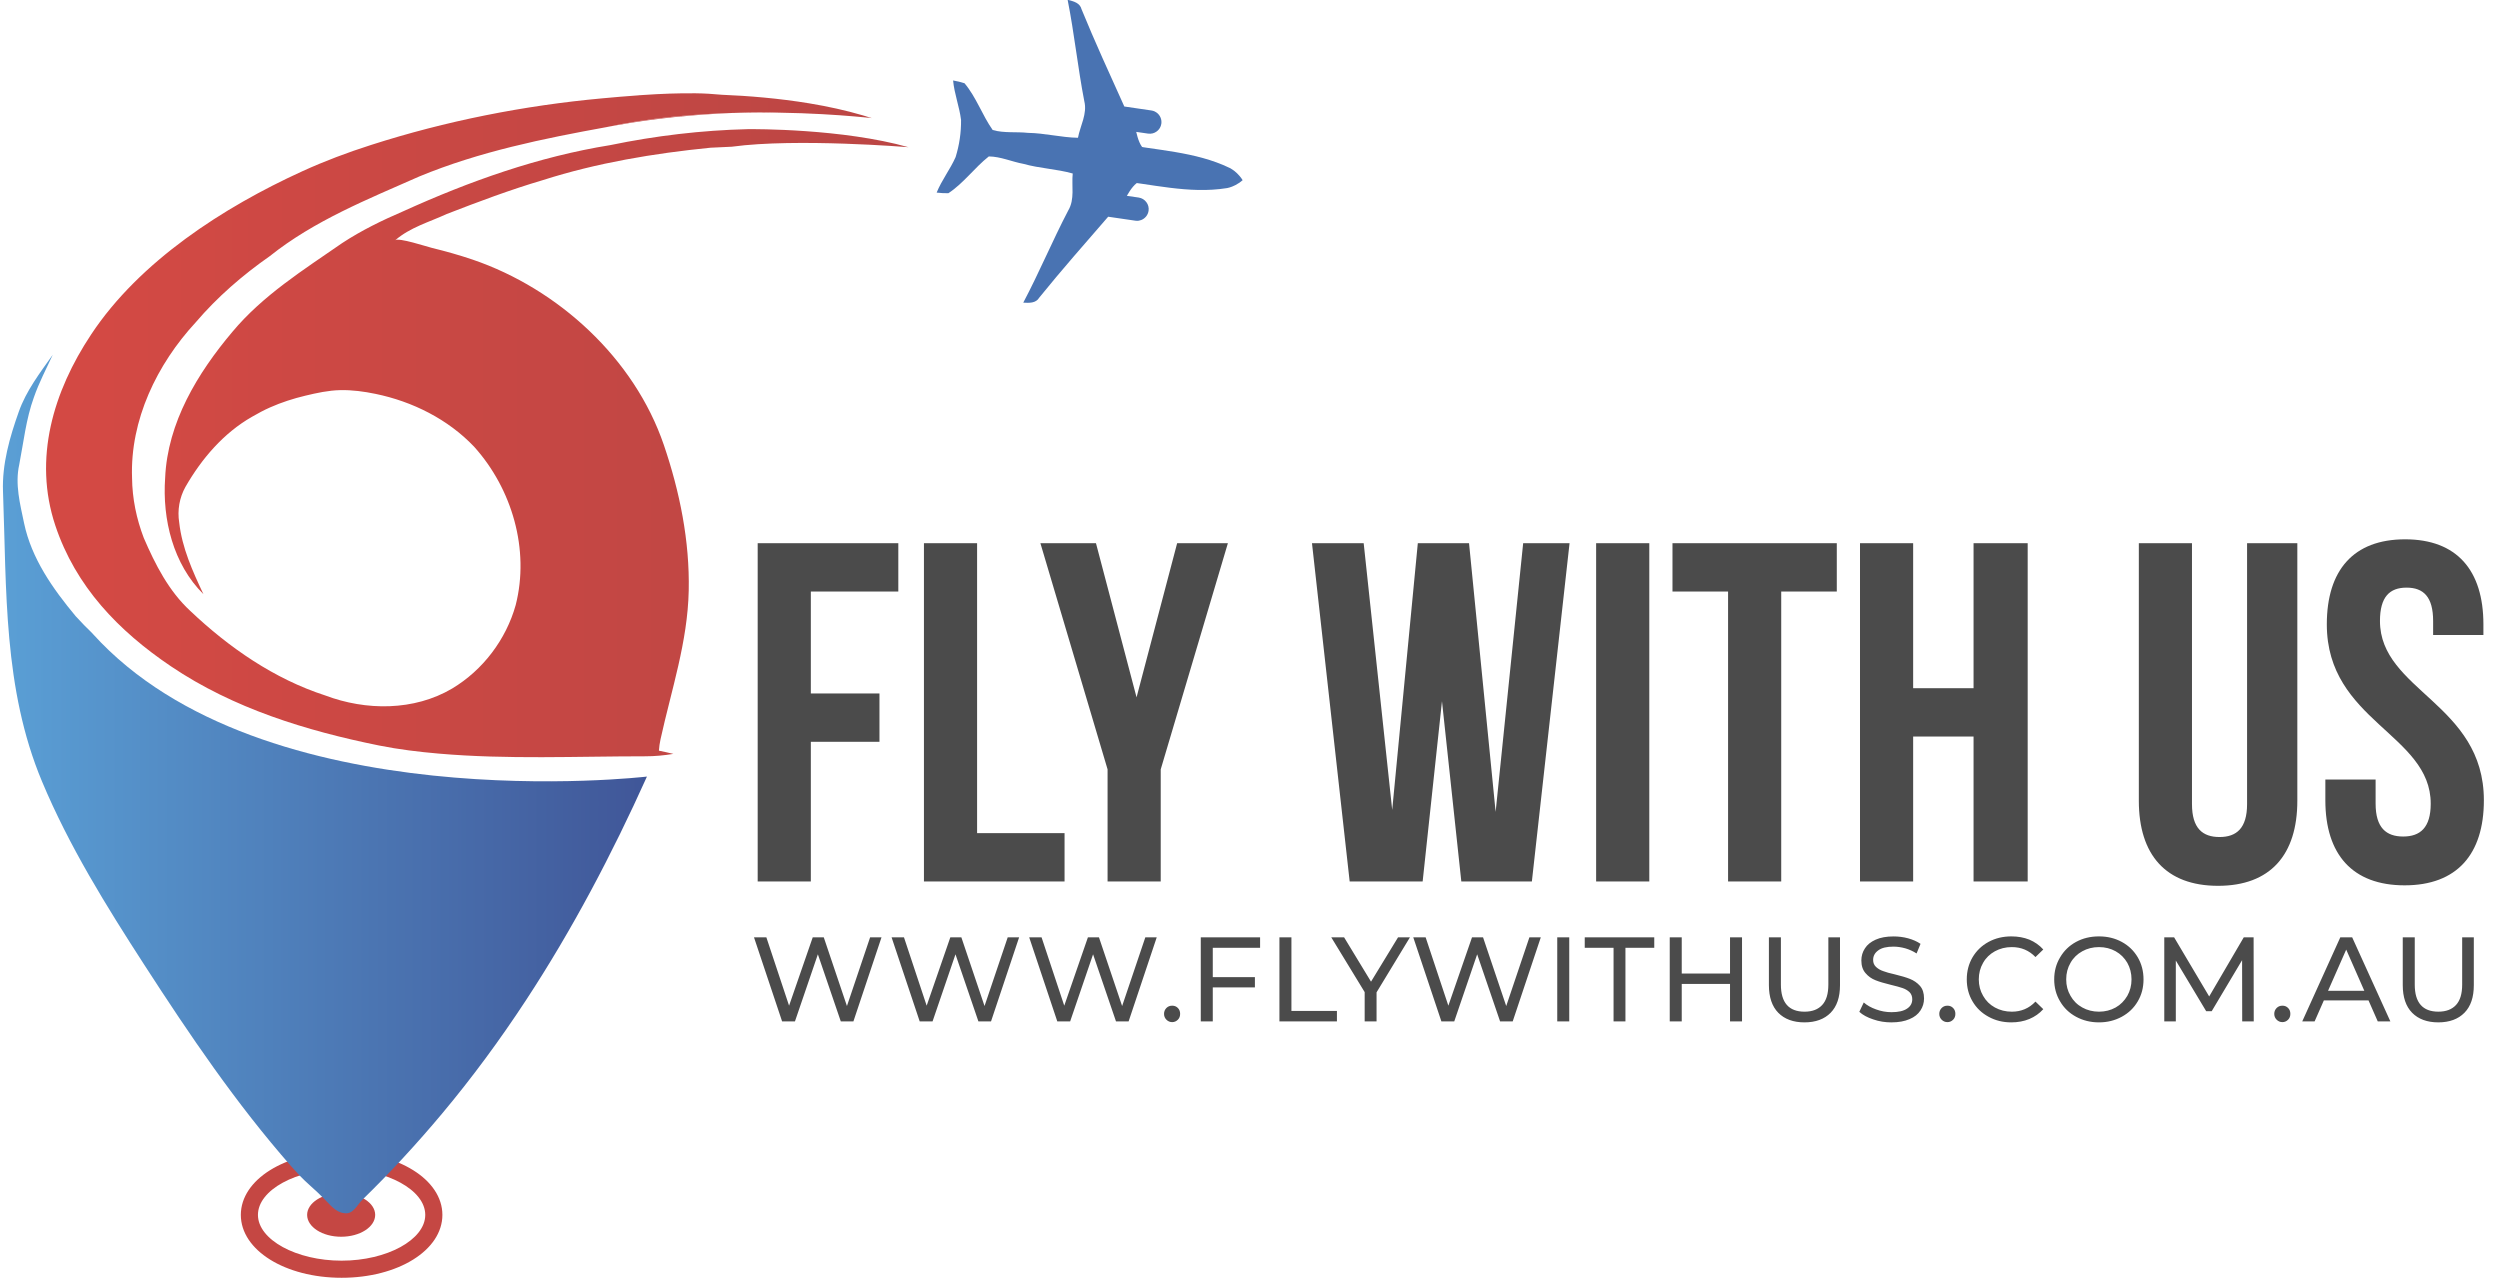
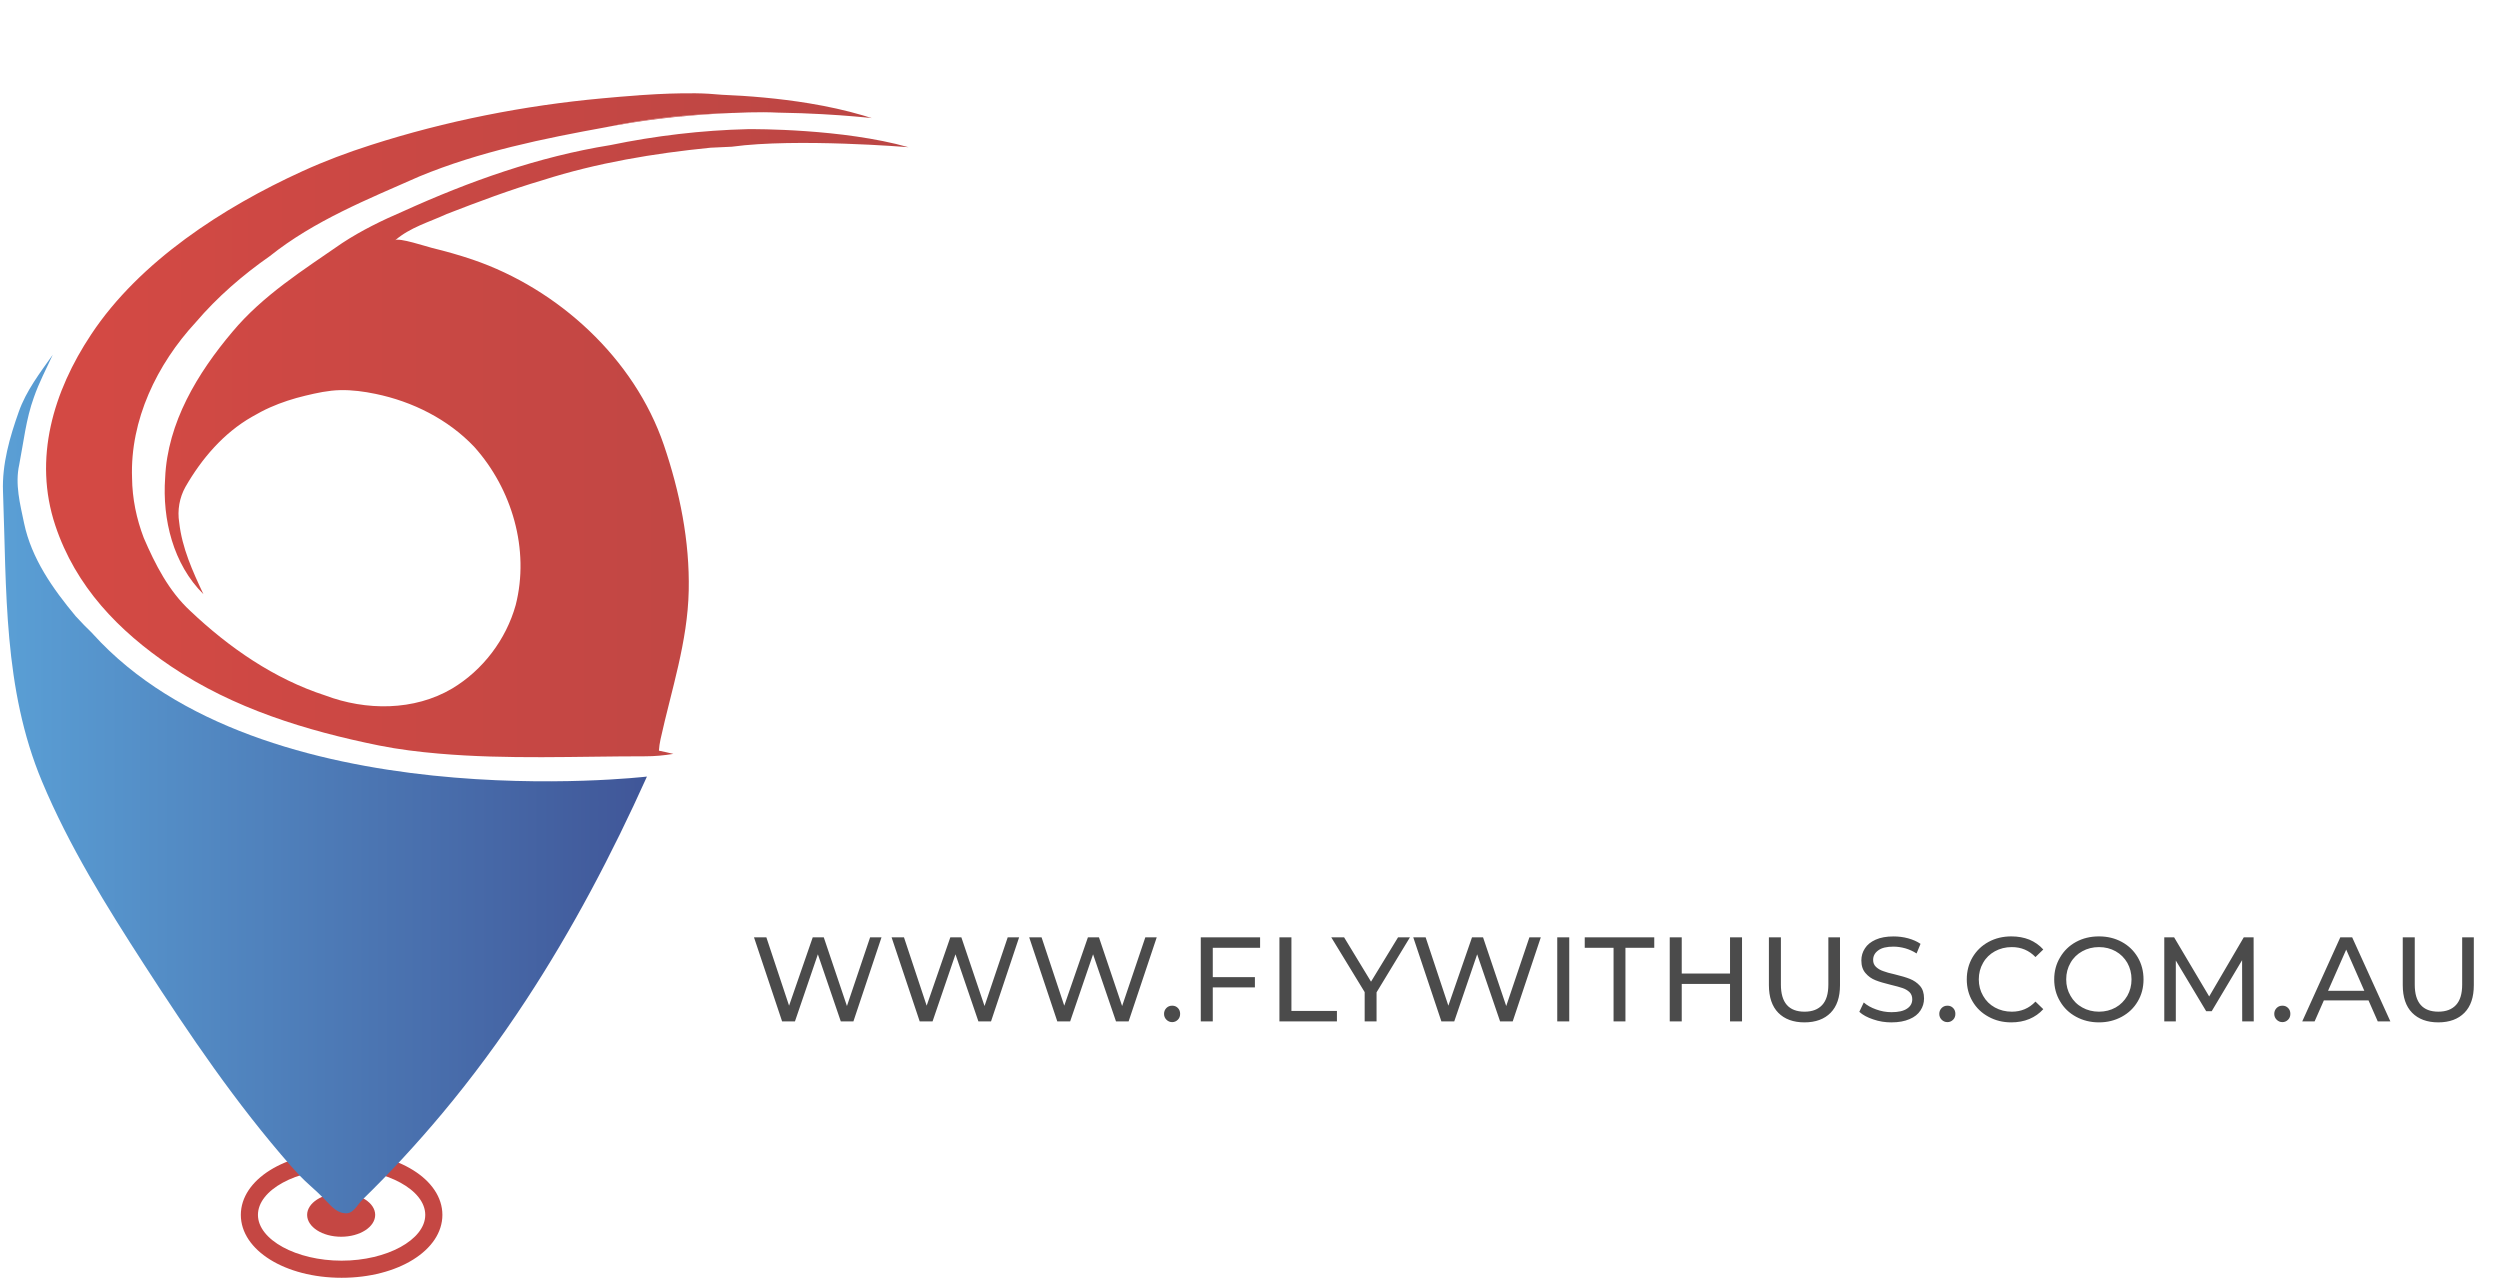
<svg xmlns="http://www.w3.org/2000/svg" width="135" height="69" viewBox="0 0 135 69" fill="none">
-   <path d="M43.785 31.941H48.509V29.332H40.915V47.599H43.785V40.058H47.491V37.448H43.785V31.941ZM49.892 47.599H57.486V44.99H52.763V29.332H49.893V47.599H49.892ZM59.809 47.599H62.679V41.545L66.306 29.332H63.566L61.374 37.657L59.182 29.332H56.181L59.809 41.545V47.599ZM78.911 47.599H82.721L84.756 29.332H82.251L80.764 43.842L79.328 29.332H76.562L75.179 43.737L73.639 29.332H70.847L72.882 47.599H76.823L77.867 37.866L78.911 47.599ZM86.191 47.599H89.062V29.332H86.191V47.599ZM90.314 31.941H93.316V47.599H96.186V31.941H99.187V29.332H90.314V31.941ZM103.31 39.771H106.572V47.599H109.495V29.332H106.572V37.161H103.31V29.332H100.44V47.599H103.31V39.771ZM115.497 29.332V43.241C115.497 46.164 116.958 47.834 119.776 47.834C122.595 47.834 124.056 46.164 124.056 43.241V29.332H121.342V43.424C121.342 44.729 120.768 45.199 119.855 45.199C118.941 45.199 118.367 44.73 118.367 43.424V29.332H115.497ZM125.648 33.716C125.648 38.935 131.259 39.64 131.259 43.398C131.259 44.702 130.684 45.172 129.771 45.172C128.858 45.172 128.283 44.702 128.283 43.398V42.093H125.569V43.215C125.569 46.138 127.031 47.808 129.849 47.808C132.667 47.808 134.129 46.138 134.129 43.215C134.129 37.995 128.518 37.291 128.518 33.533C128.518 32.228 129.041 31.732 129.954 31.732C130.867 31.732 131.389 32.228 131.389 33.533V34.29H134.104V33.716C134.104 30.793 132.668 29.123 129.876 29.123C127.084 29.123 125.648 30.793 125.648 33.716Z" fill="#4B4B4B" />
  <path d="M46.986 50.617L45.735 54.326L44.484 50.617H43.887L42.61 54.307L41.384 50.617H40.716L42.234 55.156H42.927L44.165 51.532L45.403 55.156H46.084L47.601 50.617H46.985H46.986ZM54.416 50.617L53.165 54.326L51.914 50.617H51.317L50.04 54.307L48.815 50.617H48.146L49.664 55.156H50.358L51.596 51.532L52.834 55.156H53.515L55.032 50.617H54.416ZM61.847 50.617L60.595 54.326L59.344 50.617H58.747L57.47 54.307L56.245 50.617H55.577L57.094 55.156H57.788L59.026 51.532L60.264 55.156H60.945L62.463 50.617H61.847ZM63.299 55.195C63.416 55.195 63.52 55.149 63.604 55.065C63.688 54.981 63.727 54.877 63.727 54.748C63.727 54.618 63.688 54.515 63.604 54.43C63.52 54.346 63.422 54.307 63.299 54.307C63.175 54.307 63.072 54.346 62.988 54.43C62.904 54.514 62.858 54.624 62.858 54.748C62.858 54.877 62.904 54.981 62.988 55.065C63.072 55.149 63.176 55.195 63.299 55.195ZM68.045 51.181V50.617H64.842V55.156H65.49V53.321H67.765V52.764H65.49V51.181H68.045ZM69.088 55.156H72.194V54.592H69.737V50.617H69.089V55.156H69.088ZM76.136 50.617H75.494L74.035 53.01L72.582 50.617H71.889L73.692 53.574V55.156H74.334V53.587L76.136 50.617V50.617ZM82.587 50.617L81.336 54.326L80.085 50.617H79.488L78.211 54.307L76.985 50.617H76.317L77.835 55.156H78.529L79.767 51.532L81.005 55.156H81.686L83.203 50.617H82.587ZM84.091 55.156H84.739V50.617H84.091V55.156ZM87.132 55.156H87.774V51.181H89.33V50.617H85.576V51.181H87.132V55.156ZM93.421 50.617V52.569H90.814V50.617H90.166V55.156H90.814V53.133H93.421V55.156H94.069V50.617H93.421ZM97.441 55.208C98.043 55.208 98.517 55.033 98.854 54.69C99.191 54.346 99.36 53.853 99.36 53.198V50.617H98.731V53.172C98.731 53.665 98.621 54.028 98.4 54.268C98.18 54.508 97.862 54.631 97.447 54.631C96.598 54.631 96.169 54.145 96.169 53.172V50.617H95.521V53.198C95.521 53.846 95.69 54.346 96.027 54.69C96.365 55.033 96.838 55.208 97.44 55.208H97.441ZM102.141 55.208C102.524 55.208 102.848 55.15 103.114 55.033C103.38 54.923 103.574 54.767 103.704 54.567C103.833 54.372 103.898 54.158 103.898 53.918C103.898 53.633 103.827 53.406 103.678 53.237C103.529 53.069 103.347 52.946 103.139 52.862C102.931 52.778 102.659 52.699 102.316 52.615C102.05 52.557 101.843 52.498 101.693 52.44C101.538 52.389 101.408 52.31 101.305 52.214C101.201 52.116 101.149 51.993 101.149 51.837C101.149 51.624 101.24 51.455 101.427 51.319C101.609 51.183 101.882 51.118 102.251 51.118C102.458 51.118 102.672 51.151 102.886 51.209C103.1 51.273 103.308 51.364 103.495 51.487L103.709 50.968C103.521 50.839 103.301 50.742 103.042 50.67C102.782 50.599 102.517 50.567 102.251 50.567C101.868 50.567 101.544 50.625 101.285 50.742C101.025 50.859 100.831 51.014 100.708 51.209C100.578 51.403 100.513 51.624 100.513 51.864C100.513 52.155 100.591 52.382 100.74 52.551C100.889 52.726 101.064 52.849 101.278 52.933C101.486 53.017 101.758 53.095 102.102 53.18C102.374 53.245 102.588 53.303 102.737 53.355C102.886 53.406 103.01 53.478 103.113 53.575C103.211 53.673 103.262 53.802 103.262 53.958C103.262 54.172 103.171 54.34 102.984 54.464C102.795 54.593 102.517 54.658 102.14 54.658C101.855 54.658 101.576 54.606 101.311 54.509C101.038 54.412 100.818 54.289 100.643 54.133L100.403 54.639C100.585 54.807 100.838 54.944 101.156 55.048C101.473 55.158 101.797 55.209 102.141 55.209V55.208ZM105.162 55.195C105.279 55.195 105.383 55.15 105.467 55.066C105.551 54.982 105.59 54.878 105.59 54.748C105.59 54.619 105.551 54.515 105.467 54.43C105.383 54.346 105.285 54.307 105.162 54.307C105.039 54.307 104.935 54.346 104.851 54.43C104.767 54.515 104.721 54.625 104.721 54.748C104.721 54.878 104.767 54.982 104.851 55.066C104.935 55.15 105.039 55.195 105.162 55.195ZM108.605 55.208C108.962 55.208 109.286 55.15 109.584 55.026C109.876 54.903 110.129 54.728 110.337 54.495L109.915 54.086C109.572 54.45 109.143 54.631 108.638 54.631C108.3 54.631 107.996 54.553 107.724 54.404C107.452 54.255 107.237 54.041 107.088 53.775C106.933 53.509 106.855 53.218 106.855 52.887C106.855 52.556 106.933 52.258 107.088 51.992C107.237 51.726 107.452 51.519 107.724 51.369C107.996 51.22 108.301 51.143 108.638 51.143C109.15 51.143 109.571 51.324 109.915 51.681L110.337 51.272C110.129 51.039 109.876 50.864 109.584 50.74C109.292 50.624 108.968 50.565 108.612 50.565C108.158 50.565 107.749 50.663 107.38 50.864C107.01 51.065 106.725 51.344 106.517 51.694C106.309 52.051 106.206 52.446 106.206 52.887C106.206 53.328 106.309 53.724 106.517 54.074C106.725 54.43 107.01 54.703 107.38 54.904C107.743 55.105 108.151 55.208 108.605 55.208ZM113.345 55.208C113.799 55.208 114.207 55.105 114.577 54.904C114.946 54.703 115.231 54.43 115.439 54.074C115.647 53.724 115.75 53.328 115.75 52.887C115.75 52.446 115.647 52.051 115.439 51.694C115.232 51.344 114.947 51.065 114.577 50.864C114.207 50.663 113.799 50.565 113.345 50.565C112.884 50.565 112.476 50.663 112.106 50.864C111.737 51.065 111.452 51.344 111.244 51.7C111.03 52.057 110.927 52.453 110.927 52.887C110.927 53.321 111.03 53.717 111.244 54.074C111.452 54.43 111.736 54.703 112.106 54.904C112.476 55.105 112.885 55.208 113.345 55.208ZM113.345 54.631C113.014 54.631 112.709 54.553 112.443 54.404C112.171 54.255 111.957 54.041 111.808 53.775C111.652 53.509 111.575 53.218 111.575 52.887C111.575 52.556 111.652 52.258 111.808 51.992C111.957 51.726 112.171 51.519 112.443 51.369C112.709 51.22 113.014 51.143 113.345 51.143C113.675 51.143 113.98 51.22 114.246 51.369C114.512 51.518 114.719 51.726 114.875 51.992C115.024 52.258 115.102 52.556 115.102 52.887C115.102 53.218 115.024 53.51 114.875 53.775C114.719 54.041 114.512 54.255 114.246 54.404C113.98 54.553 113.675 54.631 113.345 54.631ZM121.702 55.156L121.695 50.617H121.163L119.296 53.808L117.403 50.617H116.871V55.156H117.494V51.869L119.134 54.605H119.432L121.073 51.849L121.079 55.156H121.702ZM123.251 55.195C123.368 55.195 123.472 55.149 123.556 55.065C123.64 54.981 123.679 54.877 123.679 54.748C123.679 54.618 123.64 54.515 123.556 54.43C123.472 54.346 123.374 54.307 123.251 54.307C123.128 54.307 123.024 54.346 122.94 54.43C122.856 54.514 122.81 54.624 122.81 54.748C122.81 54.877 122.856 54.981 122.94 55.065C123.024 55.149 123.128 55.195 123.251 55.195ZM128.399 55.156H129.08L127.018 50.617H126.376L124.321 55.156H124.989L125.488 54.022H127.9L128.399 55.156ZM125.715 53.502L126.695 51.278L127.673 53.502H125.715ZM131.667 55.208C132.27 55.208 132.744 55.032 133.08 54.689C133.418 54.346 133.586 53.853 133.586 53.198V50.617H132.957V53.172C132.957 53.664 132.847 54.028 132.627 54.267C132.406 54.507 132.089 54.63 131.674 54.63C130.825 54.63 130.397 54.144 130.397 53.172V50.617H129.749V53.198C129.749 53.846 129.917 54.345 130.254 54.689C130.592 55.032 131.065 55.208 131.668 55.208H131.667Z" fill="#4B4B4B" />
  <path d="M18.447 63.132C15.998 63.132 13.929 64.261 13.929 65.604C13.929 66.942 15.998 68.076 18.447 68.076C20.896 68.076 22.964 66.942 22.964 65.604C22.964 64.261 20.896 63.132 18.447 63.132ZM18.447 69C15.396 69 13.005 67.51 13.005 65.604C13.005 63.699 15.396 62.206 18.447 62.206C21.498 62.206 23.889 63.699 23.889 65.604C23.889 67.51 21.497 69 18.447 69Z" fill="#C54743" />
  <path d="M20.26 65.604C20.26 66.255 19.438 66.784 18.422 66.784C17.408 66.784 16.585 66.255 16.585 65.604C16.585 64.956 17.409 64.427 18.422 64.427C19.438 64.427 20.26 64.956 20.26 65.604Z" fill="#C54743" />
  <path fill-rule="evenodd" clip-rule="evenodd" d="M34.935 41.935C33.051 46.119 30.911 50.192 28.393 54.027C27.001 56.149 25.495 58.196 23.868 60.14C22.512 61.759 21.079 63.315 19.566 64.788C19.282 65.066 19.071 65.59 18.596 65.512C18.104 65.465 17.803 65.02 17.472 64.705C17.052 64.269 16.572 63.895 16.156 63.456C16.004 63.295 15.858 63.132 15.715 62.969C12.75 59.593 10.231 55.873 7.797 52.108C5.747 48.938 3.728 45.689 2.268 42.197C0.169 37.18 0.361 31.859 0.162 26.538C0.107 25.061 0.524 23.616 1.013 22.238C1.414 21.1 2.161 20.131 2.85 19.155C2.499 19.918 2.103 20.665 1.828 21.462C1.404 22.632 1.274 23.878 1.038 25.094C0.803 26.148 1.085 27.217 1.3 28.251C1.701 30.164 2.858 31.799 4.088 33.276C4.384 33.598 4.688 33.913 5.005 34.218C5.006 34.221 5.006 34.224 5.008 34.225C14.161 44.343 34.836 41.948 34.934 41.935H34.935Z" fill="url(#paint0_linear_480_17014)" />
  <path d="M39.537 6.1C37.471 6.189 35.368 6.39 33.348 6.755C33.17 6.785 32.993 6.818 32.815 6.851C35.017 6.371 37.379 6.164 39.537 6.1Z" fill="#C54743" />
  <path d="M32.815 6.851C32.802 6.854 32.787 6.857 32.774 6.86L32.776 6.858C32.788 6.857 32.802 6.852 32.815 6.851Z" fill="#C54743" />
-   <path d="M42.035 6.082C41.293 6.072 40.498 6.075 39.672 6.096C39.929 6.085 40.184 6.075 40.437 6.068C40.976 6.053 41.505 6.056 42.035 6.082Z" fill="#C54743" />
  <path fill-rule="evenodd" clip-rule="evenodd" d="M49.062 7.949C49.062 7.949 43.007 7.45 39.537 7.92C39.534 7.92 39.531 7.92 39.528 7.922C39.138 7.939 38.749 7.958 38.362 7.977C35.3 8.283 32.244 8.791 29.306 9.729C27.547 10.248 25.831 10.895 24.122 11.557C23.18 11.992 22.139 12.28 21.342 12.974C21.525 12.815 23.047 13.32 23.336 13.39C24.071 13.569 24.799 13.774 25.517 14.017C30.146 15.595 34.253 19.354 35.847 24.026C36.708 26.555 37.248 29.218 37.191 31.897C37.132 34.668 36.259 37.236 35.669 39.919C35.624 40.121 35.595 40.325 35.581 40.536C35.841 40.59 36.104 40.647 36.362 40.71C35.862 40.793 35.355 40.84 34.846 40.84C31.124 40.84 27.404 41.017 23.685 40.694C22.609 40.6 21.537 40.471 20.478 40.259C16.529 39.459 12.599 38.254 9.233 35.982C6.396 34.068 4.085 31.672 2.985 28.371C1.786 24.764 2.879 21.136 4.921 18.063C7.539 14.105 12.082 11.183 16.322 9.25C17.525 8.7 18.769 8.233 20.034 7.829C24.069 6.533 28.295 5.698 32.514 5.311C33.157 5.252 33.8 5.195 34.443 5.151C34.443 5.151 34.46 5.148 34.489 5.147C34.496 5.147 34.506 5.147 34.515 5.143C34.539 5.141 34.568 5.14 34.605 5.138C34.646 5.137 34.698 5.131 34.755 5.128C35.692 5.064 36.63 5.028 37.569 5.038C38.04 5.043 38.508 5.073 38.975 5.117C40.41 5.175 42.053 5.309 43.703 5.581C43.717 5.585 43.732 5.588 43.748 5.589C44.705 5.748 45.66 5.956 46.578 6.225C46.638 6.241 46.697 6.258 46.757 6.278C46.758 6.278 46.76 6.278 46.762 6.28C46.873 6.324 46.977 6.361 47.038 6.373C46.921 6.361 46.596 6.325 46.104 6.284C45.211 6.207 43.773 6.109 42.05 6.083H42.034C41.505 6.057 40.975 6.054 40.436 6.069C40.184 6.076 39.928 6.085 39.671 6.097C39.627 6.099 39.583 6.1 39.537 6.1C37.38 6.164 35.016 6.372 32.815 6.851C32.803 6.852 32.789 6.857 32.775 6.86C29.334 7.485 25.881 8.188 22.64 9.53C19.853 10.762 16.971 11.913 14.568 13.832C13.098 14.859 11.732 16.042 10.568 17.407C8.477 19.669 7.018 22.68 7.131 25.81C7.142 26.917 7.369 28.017 7.764 29.048C8.383 30.483 9.113 31.917 10.277 32.991C12.366 34.971 14.806 36.661 17.564 37.555C19.761 38.384 22.358 38.397 24.416 37.181C26.076 36.187 27.327 34.535 27.848 32.671C28.61 29.679 27.651 26.401 25.606 24.126C24.196 22.64 22.271 21.679 20.277 21.269C19.654 21.14 19.018 21.054 18.38 21.067C17.736 21.08 17.108 21.218 16.484 21.368C15.835 21.523 15.196 21.729 14.589 21.998C14.25 22.147 13.928 22.323 13.609 22.506C12.072 23.383 10.886 24.772 10.013 26.294C9.69 26.873 9.571 27.557 9.677 28.213C9.829 29.586 10.402 30.849 10.985 32.085C9.35 30.464 8.76 28.048 8.918 25.804C9.046 22.821 10.669 20.148 12.546 17.923C14.194 15.948 16.387 14.575 18.477 13.126C19.52 12.441 20.644 11.894 21.788 11.403C25.354 9.785 29.076 8.461 32.952 7.837C35.399 7.33 37.889 7.035 40.387 6.974C40.387 6.974 40.392 6.974 40.403 6.974C40.723 6.971 45.501 6.944 49.062 7.95L49.062 7.949Z" fill="url(#paint1_linear_480_17014)" />
  <path d="M47.078 6.377C47.07 6.377 47.061 6.375 47.048 6.375C47.046 6.374 47.042 6.374 47.039 6.374C46.978 6.361 46.874 6.324 46.763 6.28C46.869 6.311 46.974 6.341 47.078 6.377Z" fill="#C54743" />
-   <path d="M59.937 9.708L60.232 7.693C60.29 7.712 60.351 7.723 60.417 7.731C62.43 8.127 64.531 8.167 66.405 9.07C66.405 9.07 66.458 9.095 66.537 9.147C66.681 9.241 66.909 9.423 67.103 9.729C66.829 9.967 66.558 10.077 66.395 10.124C66.304 10.151 66.246 10.159 66.246 10.159C64.192 10.488 62.167 9.924 60.126 9.726C60.061 9.712 59.999 9.706 59.938 9.709L59.937 9.708Z" fill="#4973B2" />
-   <path d="M51.214 10.434C51 10.435 50.789 10.427 50.579 10.401C50.852 9.726 51.31 9.146 51.603 8.484C51.702 8.16 51.78 7.828 51.828 7.49C51.879 7.153 51.9 6.814 51.897 6.476C51.807 5.755 51.534 5.069 51.467 4.345C51.675 4.379 51.88 4.432 52.084 4.495C52.72 5.251 53.038 6.215 53.605 7.021C54.219 7.198 54.877 7.106 55.513 7.175C56.42 7.188 57.305 7.425 58.21 7.44C58.335 6.78 58.724 6.142 58.551 5.459C58.201 3.649 58.013 1.811 57.654 0H57.691C57.991 0.076 58.319 0.161 58.405 0.503C59.127 2.271 59.929 4.01 60.713 5.751L62.179 5.966C62.239 5.975 62.296 5.992 62.346 6.015C62.351 6.018 62.357 6.019 62.36 6.021L62.473 6.091C62.647 6.228 62.746 6.449 62.712 6.684C62.687 6.856 62.595 7 62.465 7.096C62.336 7.194 62.169 7.24 61.997 7.215L61.356 7.122C61.44 7.479 61.563 7.912 61.861 8.132L61.624 9.752C61.275 9.876 61.035 10.256 60.85 10.575L61.491 10.668C61.662 10.694 61.807 10.786 61.904 10.917C62.002 11.046 62.049 11.212 62.023 11.384C61.989 11.617 61.831 11.802 61.625 11.882L61.496 11.917C61.493 11.917 61.487 11.917 61.481 11.92C61.425 11.928 61.365 11.925 61.308 11.917L59.841 11.703C58.591 13.147 57.324 14.581 56.124 16.067C55.935 16.386 55.575 16.358 55.256 16.344C56.122 14.709 56.829 13.001 57.686 11.364C58.048 10.758 57.858 10.035 57.927 9.369C57.056 9.123 56.141 9.096 55.267 8.849C54.639 8.733 54.035 8.454 53.396 8.447C52.622 9.057 52.041 9.89 51.214 10.433V10.434Z" fill="#4973B2" />
  <defs>
    <linearGradient id="paint0_linear_480_17014" x1="0.207" y1="42.302" x2="34.935" y2="42.302" gradientUnits="userSpaceOnUse">
      <stop stop-color="#5A9FD5" />
      <stop offset="1" stop-color="#405698" />
    </linearGradient>
    <linearGradient id="paint1_linear_480_17014" x1="5.26" y1="22.904" x2="48.723" y2="22.904" gradientUnits="userSpaceOnUse">
      <stop stop-color="#D34944" />
      <stop offset="1" stop-color="#BB4644" />
    </linearGradient>
  </defs>
</svg>